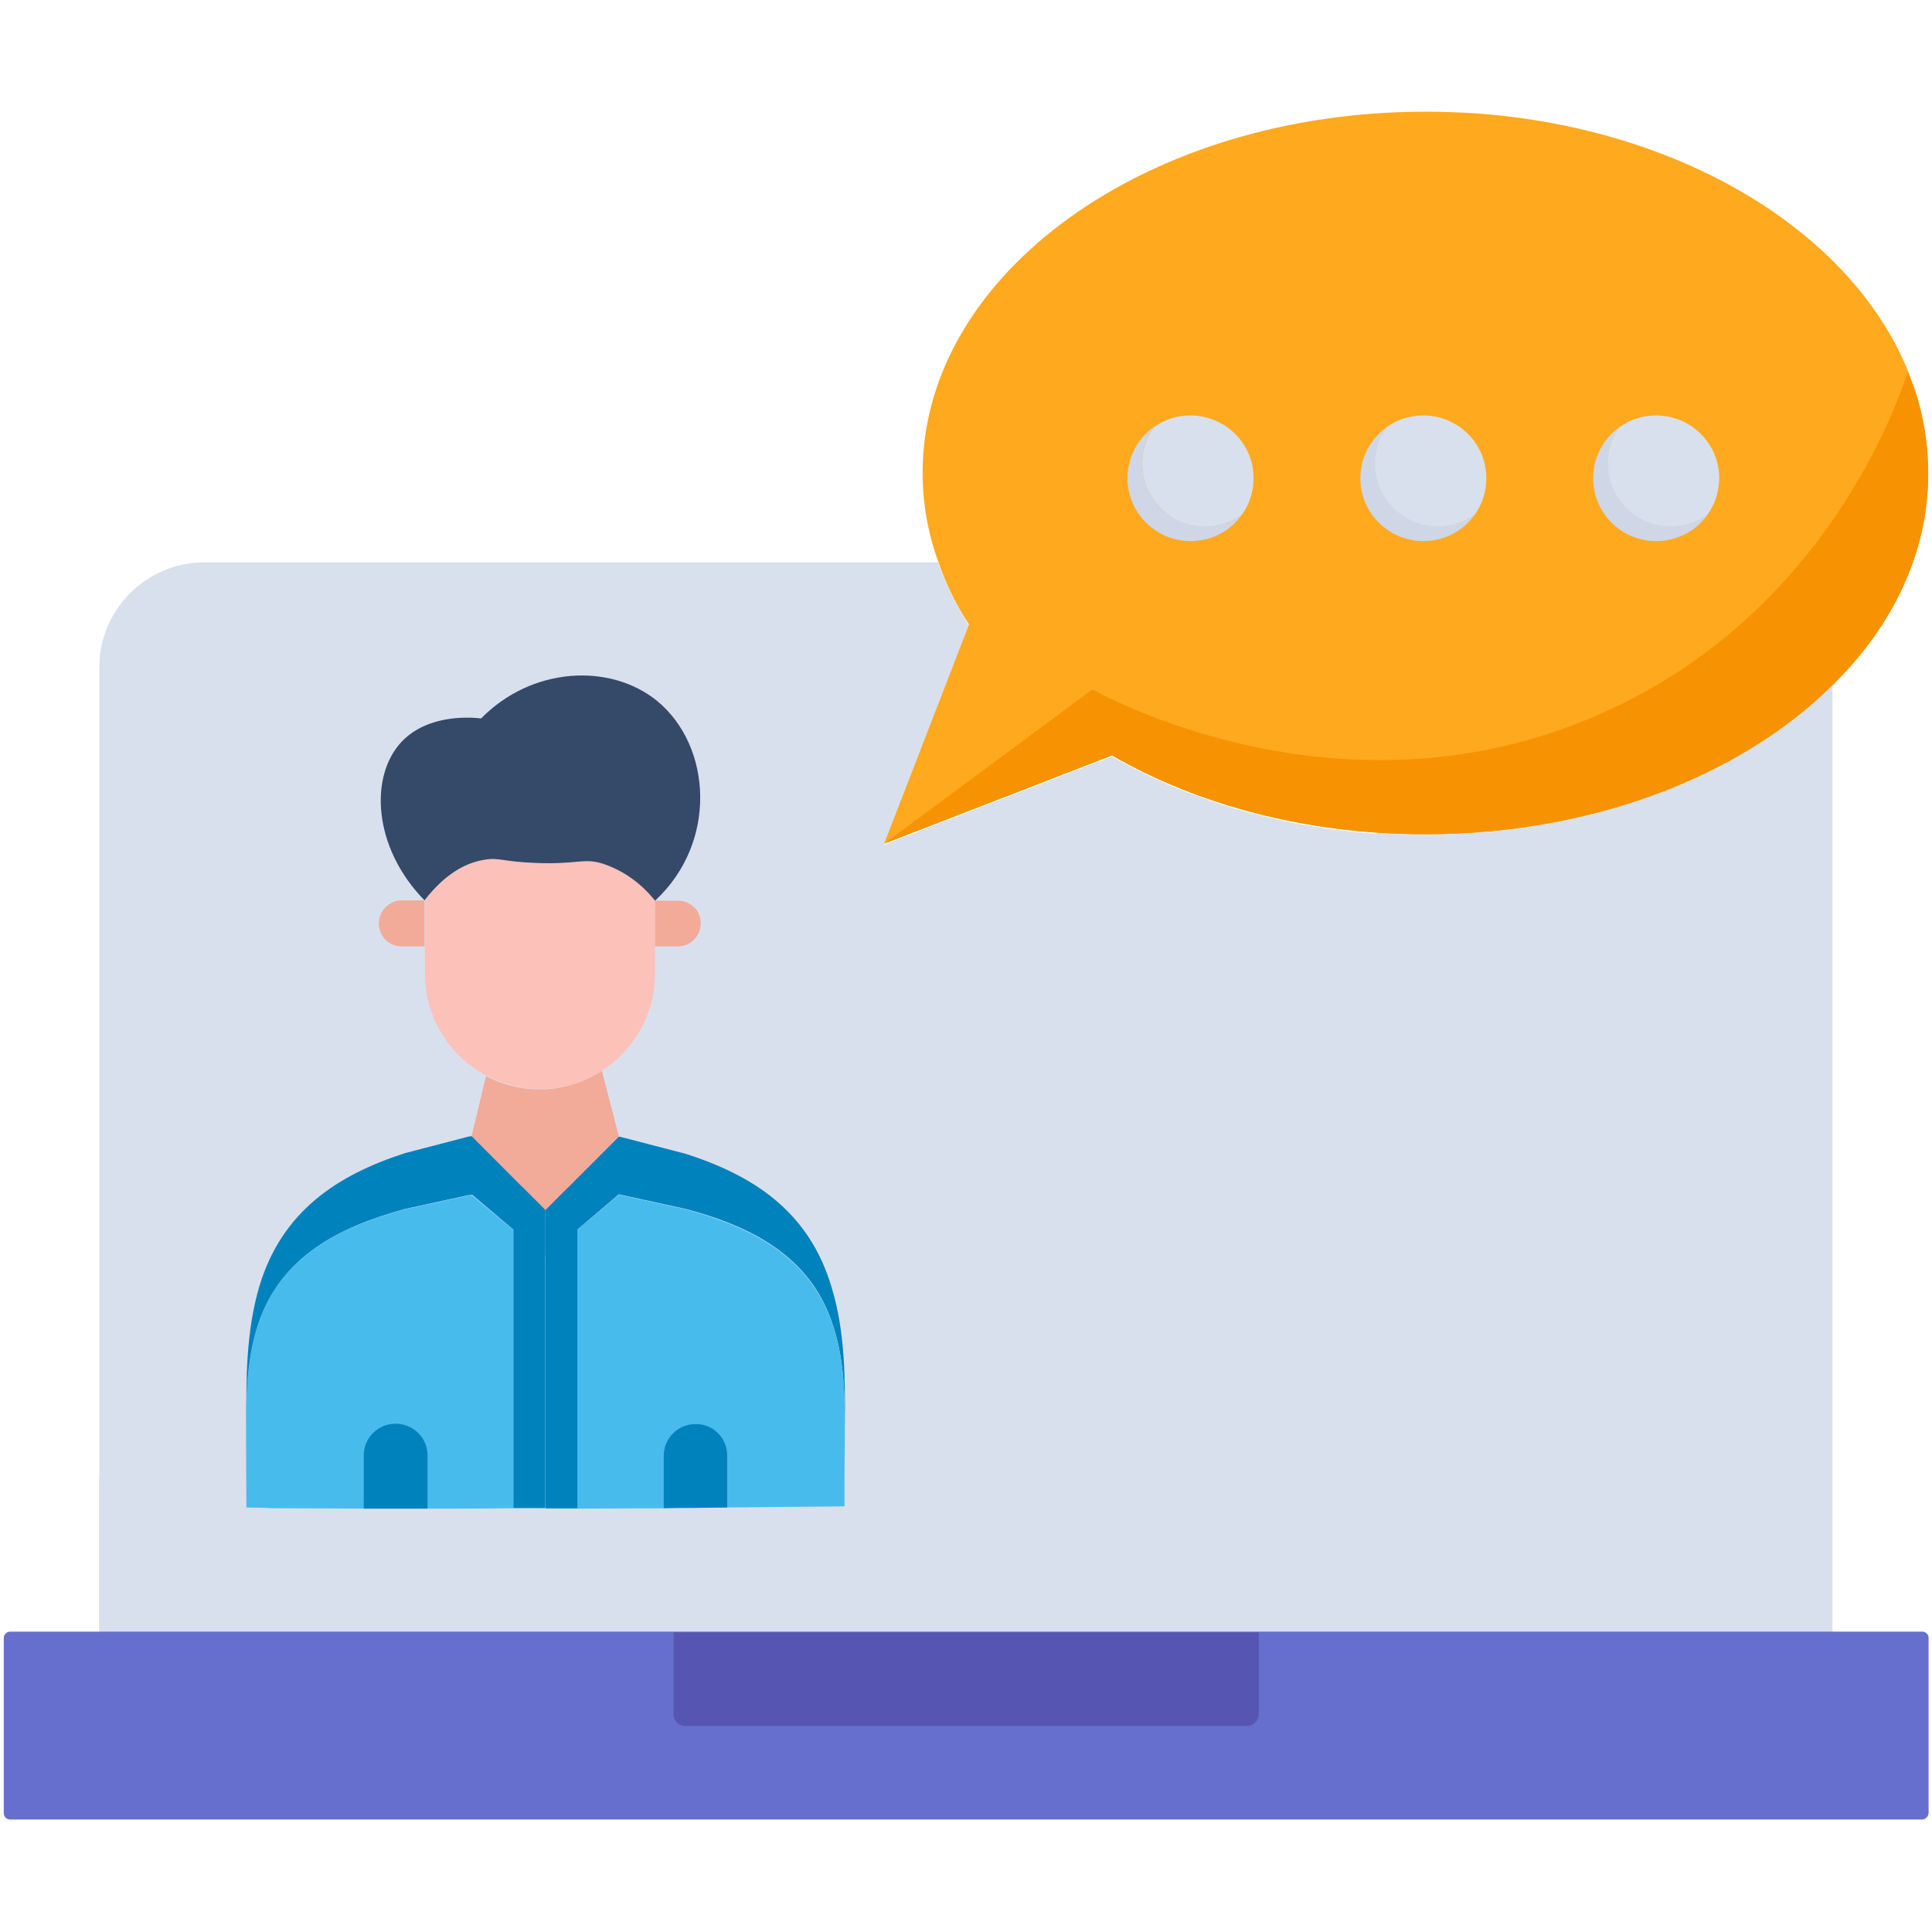
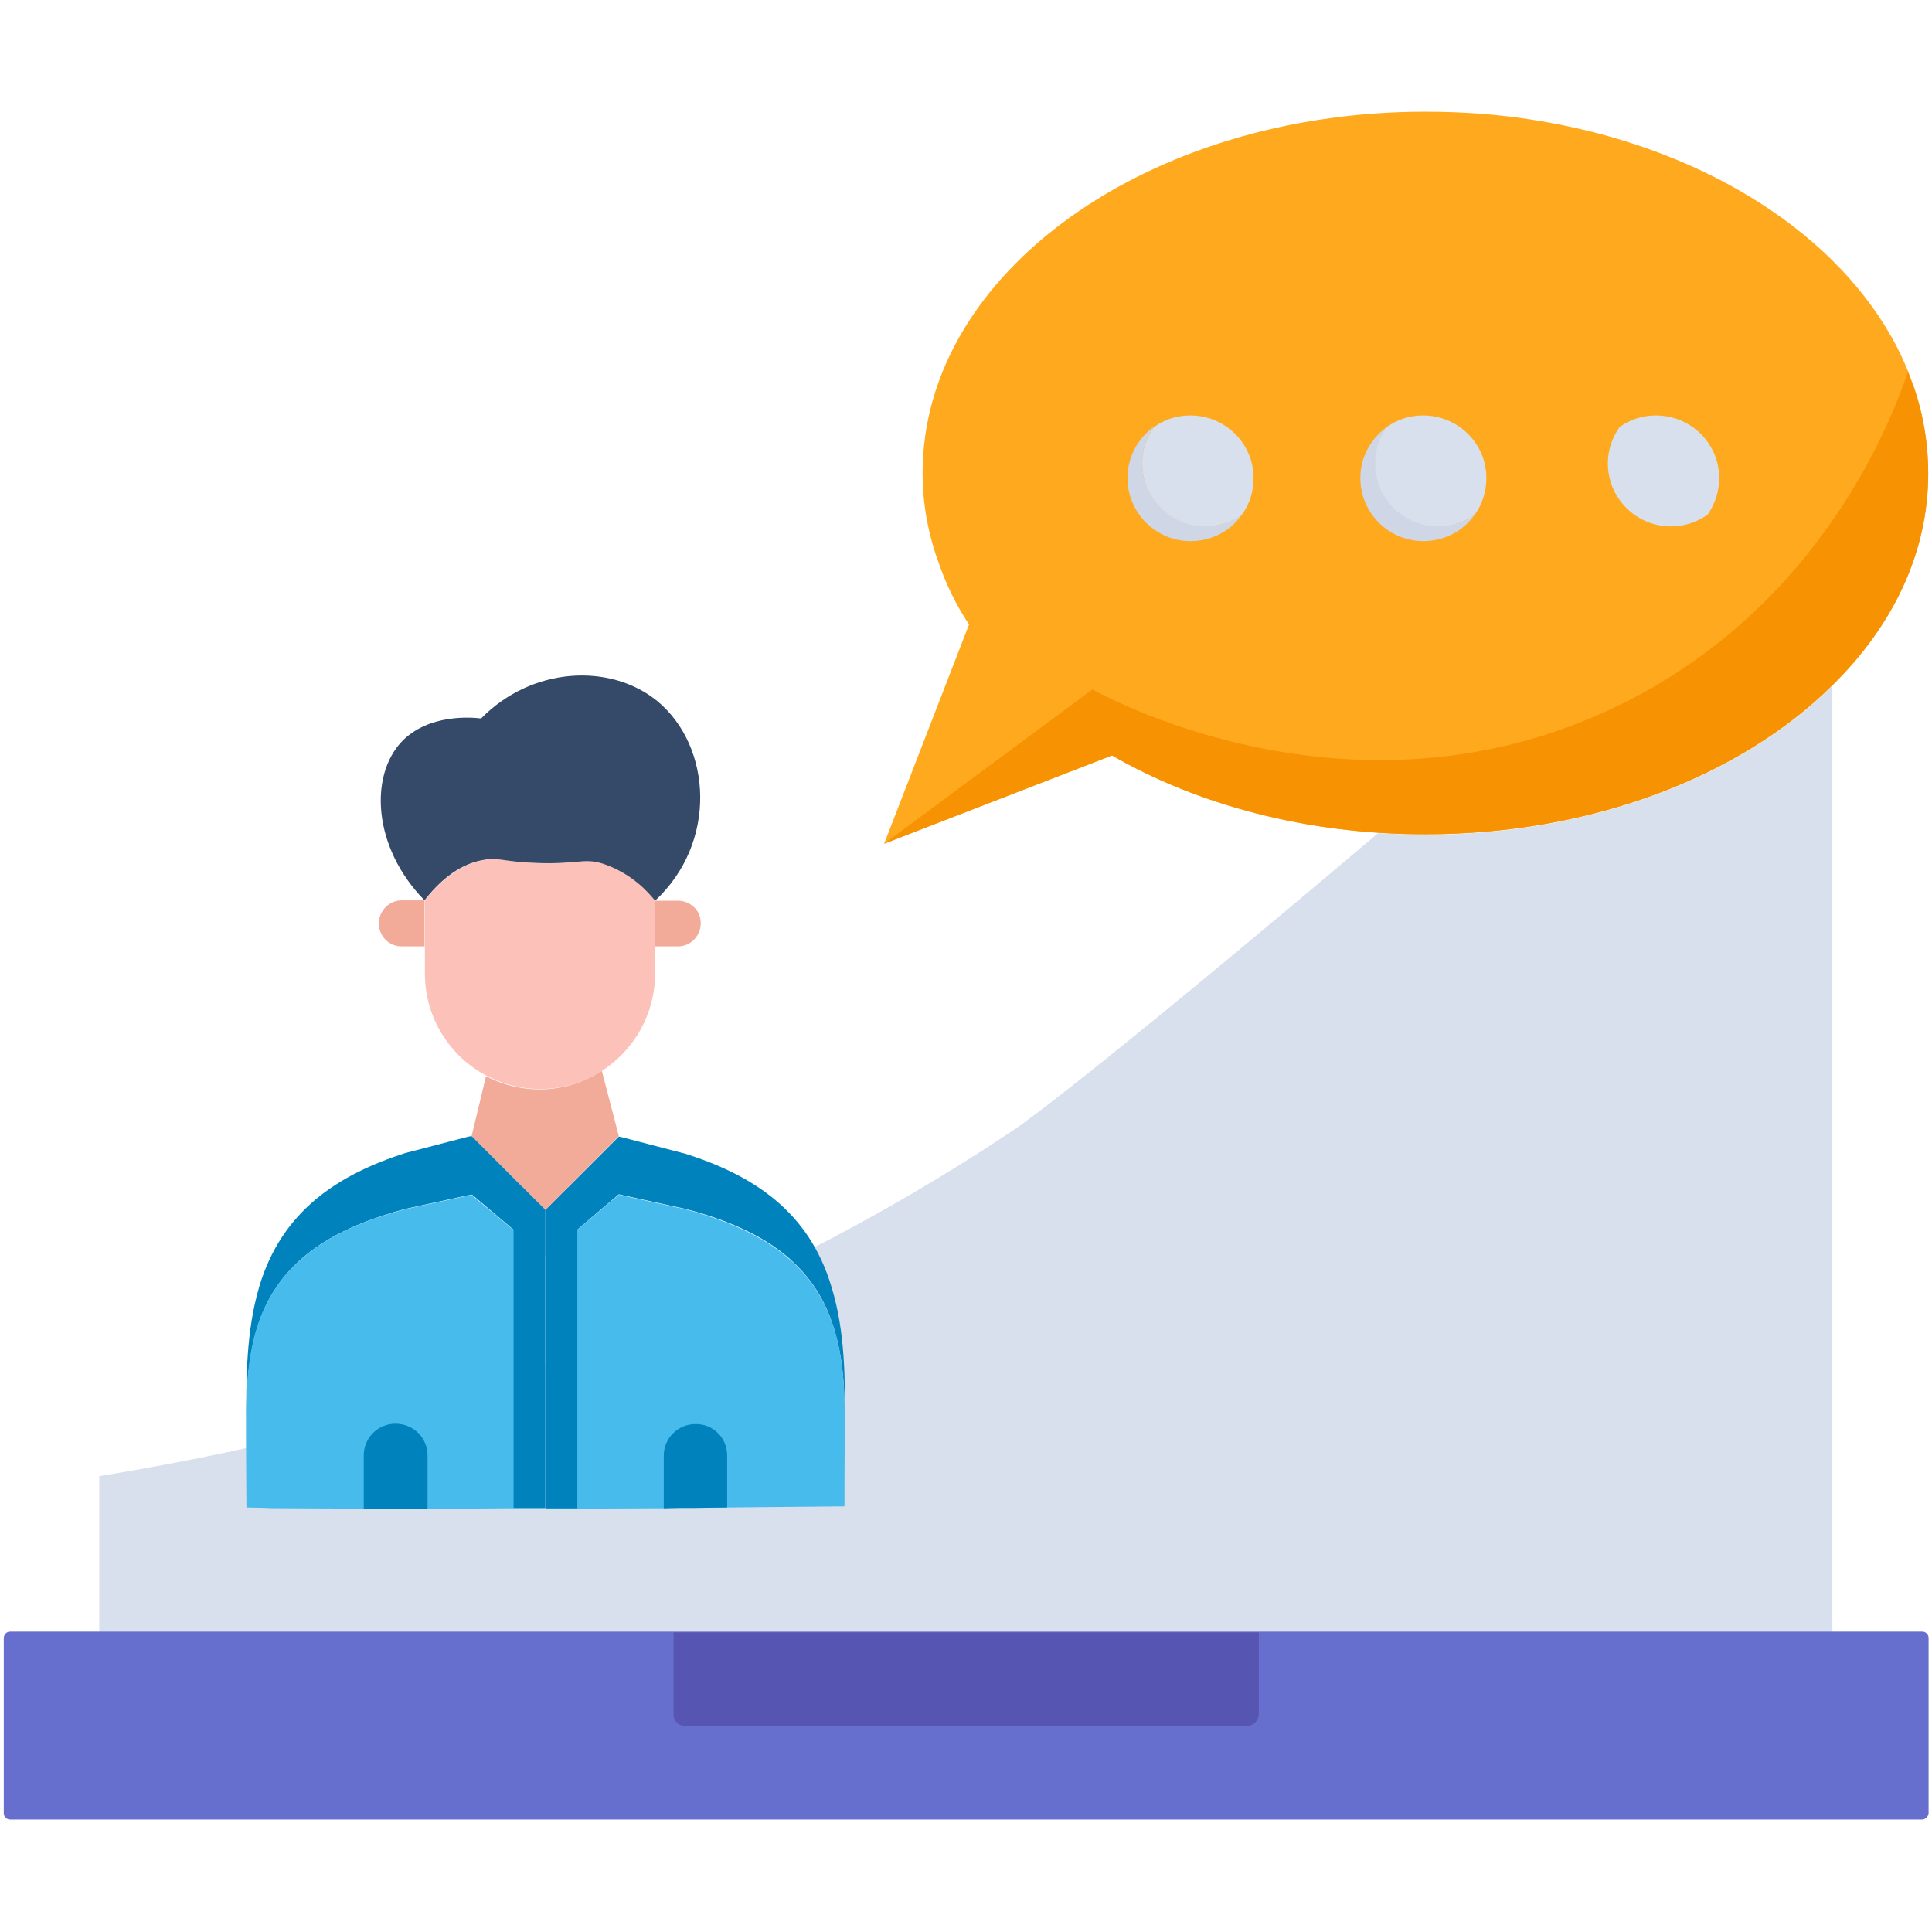
<svg xmlns="http://www.w3.org/2000/svg" id="Layer_1" enable-background="new 0 0 512 512" height="512" viewBox="0 0 512 512" width="512">
  <g>
-     <path d="m485.6 181.7v250.8h-459.3v-255.6c0-15.4 12.5-27.9 28-27.9h194.3c2 5.8 4.8 11.4 8.2 16.8l-22.5 58.1 60.4-23.4c19.6 11.3 43.9 18.7 70.4 20.5 4.2.2 8.4.4 12.6.4 44.5-.2 83.8-15.8 107.9-39.7z" fill="#d9e0ed" />
    <path d="m485.6 181.7v250.8h-459.3v-41.3c114.9-18.8 192.3-58.2 243-92.2 0 0 16.6-11.1 95.9-78.2 4.2.2 8.4.4 12.6.4 44.4 0 83.7-15.6 107.8-39.5z" fill="#d9e0ed" />
    <g>
      <path d="m144.5 320.6v12.4l-19.4-16.4c-.4.1-.8.1-1.3.2l-16.5 3.6c-17.7 4.8-32.6 12.7-38.6 29.8-3.1 8.9-3.4 18.3-3.4 27.7-.1-12.5-.1-25 3.4-36.9 6-20.2 21-29.7 38.6-35.4l16.5-4.3c.4-.1.8-.2 1.3-.2z" fill="#0082bd" />
      <path d="m144.5 333v66.7h-8.4c-7.8.1-15.5.1-22.8.1h-16.9c-7.7 0-14.8-.1-20.9-.1-1.9 0-3.7 0-5.4-.1-1.7 0-3.3-.1-4.8-.1 0-5.9-.1-11.7-.1-17.5v-4c0-9.4.3-18.8 3.4-27.7 6-17.1 21-25.1 38.6-29.8l16.5-3.6c.4-.1.8-.2 1.3-.2z" fill="#48bbed" />
      <path d="m223.9 378c0-9.4-.3-18.8-3.5-27.8-5.9-17.1-20.9-25.1-38.6-29.8l-16.5-3.6c-.4-.1-.9-.2-1.3-.3l-13.5 11.5-5.9 5v-12.4l5.9-5.9 13.5-13.5c.4.1.9.2 1.3.3l16.5 4.3c17.7 5.7 32.6 15.1 38.6 35.4 3.6 11.8 3.6 24.4 3.5 36.8z" fill="#0082bd" />
      <path d="m223.9 378v4c-.1 5.7-.1 11.5-.1 17.2-9.3.1-19.8.2-31.1.3-2.7 0-5.6.1-8.4.1s-5.6 0-8.4.1c-7.5 0-15.2.1-22.9.1h-8.4v-66.8l5.9-5 13.5-11.4c.4.1.9.2 1.3.3l16.5 3.6c17.7 4.8 32.6 12.7 38.6 29.8 3.2 8.9 3.5 18.3 3.5 27.7z" fill="#48bbed" />
      <g>
        <path d="m113.3 385.7v14.1h-16.9v-14.1c0-4.7 3.8-8.4 8.4-8.4 4.7 0 8.5 3.7 8.5 8.4z" fill="#0082bd" />
      </g>
      <g fill="#0082bd">
        <path d="m138.6 314.6 5.9 5.9v79.1h-8.4v-79.1c0-2.3 1-4.4 2.5-5.9z" />
        <path d="m153 320.6v79.1h-8.4v-79.1l5.9-5.9c1.5 1.4 2.5 3.5 2.5 5.9z" />
      </g>
      <g>
        <path d="m192.7 385.7v13.8c-2.7 0-5.6.1-8.4.1s-5.6 0-8.4.1v-13.9c0-4.7 3.8-8.4 8.4-8.4 4.6-.1 8.4 3.6 8.4 8.3z" fill="#0082bd" />
      </g>
      <path d="m173.6 238.6v19.4c0 10.8-5.6 20.3-14.1 25.8-4.7 3.1-10.4 4.8-16.4 4.8-5.1 0-9.9-1.3-14.1-3.5-9.8-5.1-16.4-15.4-16.4-27.1v-19.4c6-7.6 11.6-10 15.7-10.7 4.1-.8 5.1.5 14.2.8 10.7.4 12.5-1.4 17.4.2 7.7 2.5 12.1 7.7 13.7 9.7z" fill="#fcc1b9" />
      <path d="m112.5 238.7v12.1h-6.1c-3.3 0-6-2.7-6-6.1 0-1.7.7-3.2 1.8-4.3s2.6-1.8 4.3-1.8h6z" fill="#f2aa99" />
      <path d="m185.7 244.7c0 3.3-2.7 6.1-6 6.1h-6.1v-12.1h6.1c1.7 0 3.2.7 4.3 1.8 1.1 1 1.7 2.5 1.7 4.2z" fill="#f2aa99" />
      <path d="m173.6 238.7c-1.6-2-6-7.2-13.8-9.8-5-1.6-6.8.2-17.5-.2-9.2-.3-10.1-1.6-14.2-.8-4.1.7-9.7 3.1-15.6 10.7-13.8-14.1-14.6-33.1-6-42.1 7.1-7.4 18.6-6.4 21-6.1 13.4-13.7 34.2-14.8 46.7-4.6 14.5 12 16 37.5-.6 52.9z" fill="#354968" />
      <path d="m164 301.1-19.4 19.5h-.1l-19.5-19.5v-.1l3.8-15.8c4.2 2.2 9 3.5 14.2 3.5 6.1 0 11.7-1.8 16.5-4.9z" fill="#f2aa99" />
    </g>
    <g>
      <g>
        <path d="m511 125.5c0 21-9.4 40.4-25.4 56.1-24.2 24-63.5 39.5-107.9 39.5-31.4 0-60.3-7.8-83-20.9l-60.4 23.4 22.5-58.1c-3.5-5.3-6.2-10.9-8.2-16.8-2.7-7.5-4.1-15.3-4.1-23.4 0-52.9 59.7-95.7 133.2-95.7 9.9 0 19.5.7 28.8 2.2 43 6.8 78.2 28.4 94.6 57.2 1.8 3.1 3.3 6.3 4.6 9.5.6 1.5 1.1 3 1.7 4.5 2.4 7.3 3.6 14.9 3.6 22.5z" fill="#ffa91e" />
      </g>
    </g>
    <path d="m509.3 482.2h-506.6c-.9 0-1.7-.7-1.7-1.7v-46.4c0-.9.7-1.7 1.7-1.7h506.7c.9 0 1.7.7 1.7 1.7v46.4c-.1 1-.9 1.7-1.8 1.7z" fill="#676fce" />
    <path d="m330.5 457.4h-149c-1.7 0-3-1.4-3-3v-21.8h155.1v21.8c-.1 1.6-1.4 3-3.1 3z" fill="#5656b2" />
    <g fill="#cfd6e5">
      <path d="m390.8 136.4c-3 4.3-8 7-13.6 7-9.2 0-16.7-7.5-16.7-16.7 0-5.6 2.8-10.5 7.1-13.6-2 2.7-3.1 6.1-3.1 9.6 0 9.3 7.5 16.7 16.7 16.7 3.5.1 6.9-1 9.6-3z" />
      <g>
        <path d="m329.1 136.4c-3 4.3-8 7-13.6 7-9.2 0-16.7-7.5-16.7-16.7 0-5.6 2.7-10.5 7-13.6-2 2.7-3.1 6.1-3.1 9.6 0 9.3 7.5 16.7 16.7 16.7 3.6.1 7-1 9.7-3z" />
-         <path d="m452.6 136.3c-3 4.3-8 7.1-13.7 7.1-9.3 0-16.7-7.5-16.7-16.7 0-5.6 2.8-10.6 7.1-13.6-2 2.7-3.1 6.1-3.1 9.6 0 9.3 7.5 16.7 16.7 16.7 3.5.1 6.9-1.1 9.7-3.1z" />
      </g>
    </g>
    <g fill="#d9e0ed">
      <path d="m393.9 126.7c0 3.6-1.1 7-3.1 9.7-2.7 2-6.1 3.1-9.7 3.1-9.2 0-16.7-7.5-16.7-16.7 0-3.6 1.1-6.9 3.1-9.6 2.7-2 6.1-3.1 9.6-3.1 9.3 0 16.8 7.4 16.8 16.6z" />
      <g>
        <path d="m332.2 126.7c0 3.6-1.1 7-3.1 9.7-2.7 2-6.1 3.1-9.7 3.1-9.2 0-16.7-7.5-16.7-16.7 0-3.6 1.1-6.9 3.1-9.6 2.7-2 6.1-3.1 9.6-3.1 9.3 0 16.8 7.4 16.8 16.6z" />
        <path d="m455.6 126.7c0 3.5-1.1 6.8-3 9.6-2.7 2-6.1 3.2-9.8 3.2-9.2 0-16.7-7.5-16.7-16.7 0-3.6 1.2-6.9 3.1-9.6 2.7-2 6.1-3.1 9.6-3.1 9.3 0 16.8 7.4 16.8 16.6z" />
      </g>
    </g>
    <path d="m511 125.5c0 21-9.4 40.4-25.4 56.1-24.2 24-63.5 39.5-107.9 39.5-31.4 0-60.3-7.8-83-20.9l-60.4 23.4 55.2-40.9c6.6 3.6 70.5 37.1 138.3 4.8 56-26.6 74.5-79.2 77.8-88.9.6 1.5 1.1 3 1.7 4.5 2.5 7.2 3.7 14.8 3.7 22.4z" fill="#f79303" />
  </g>
</svg>